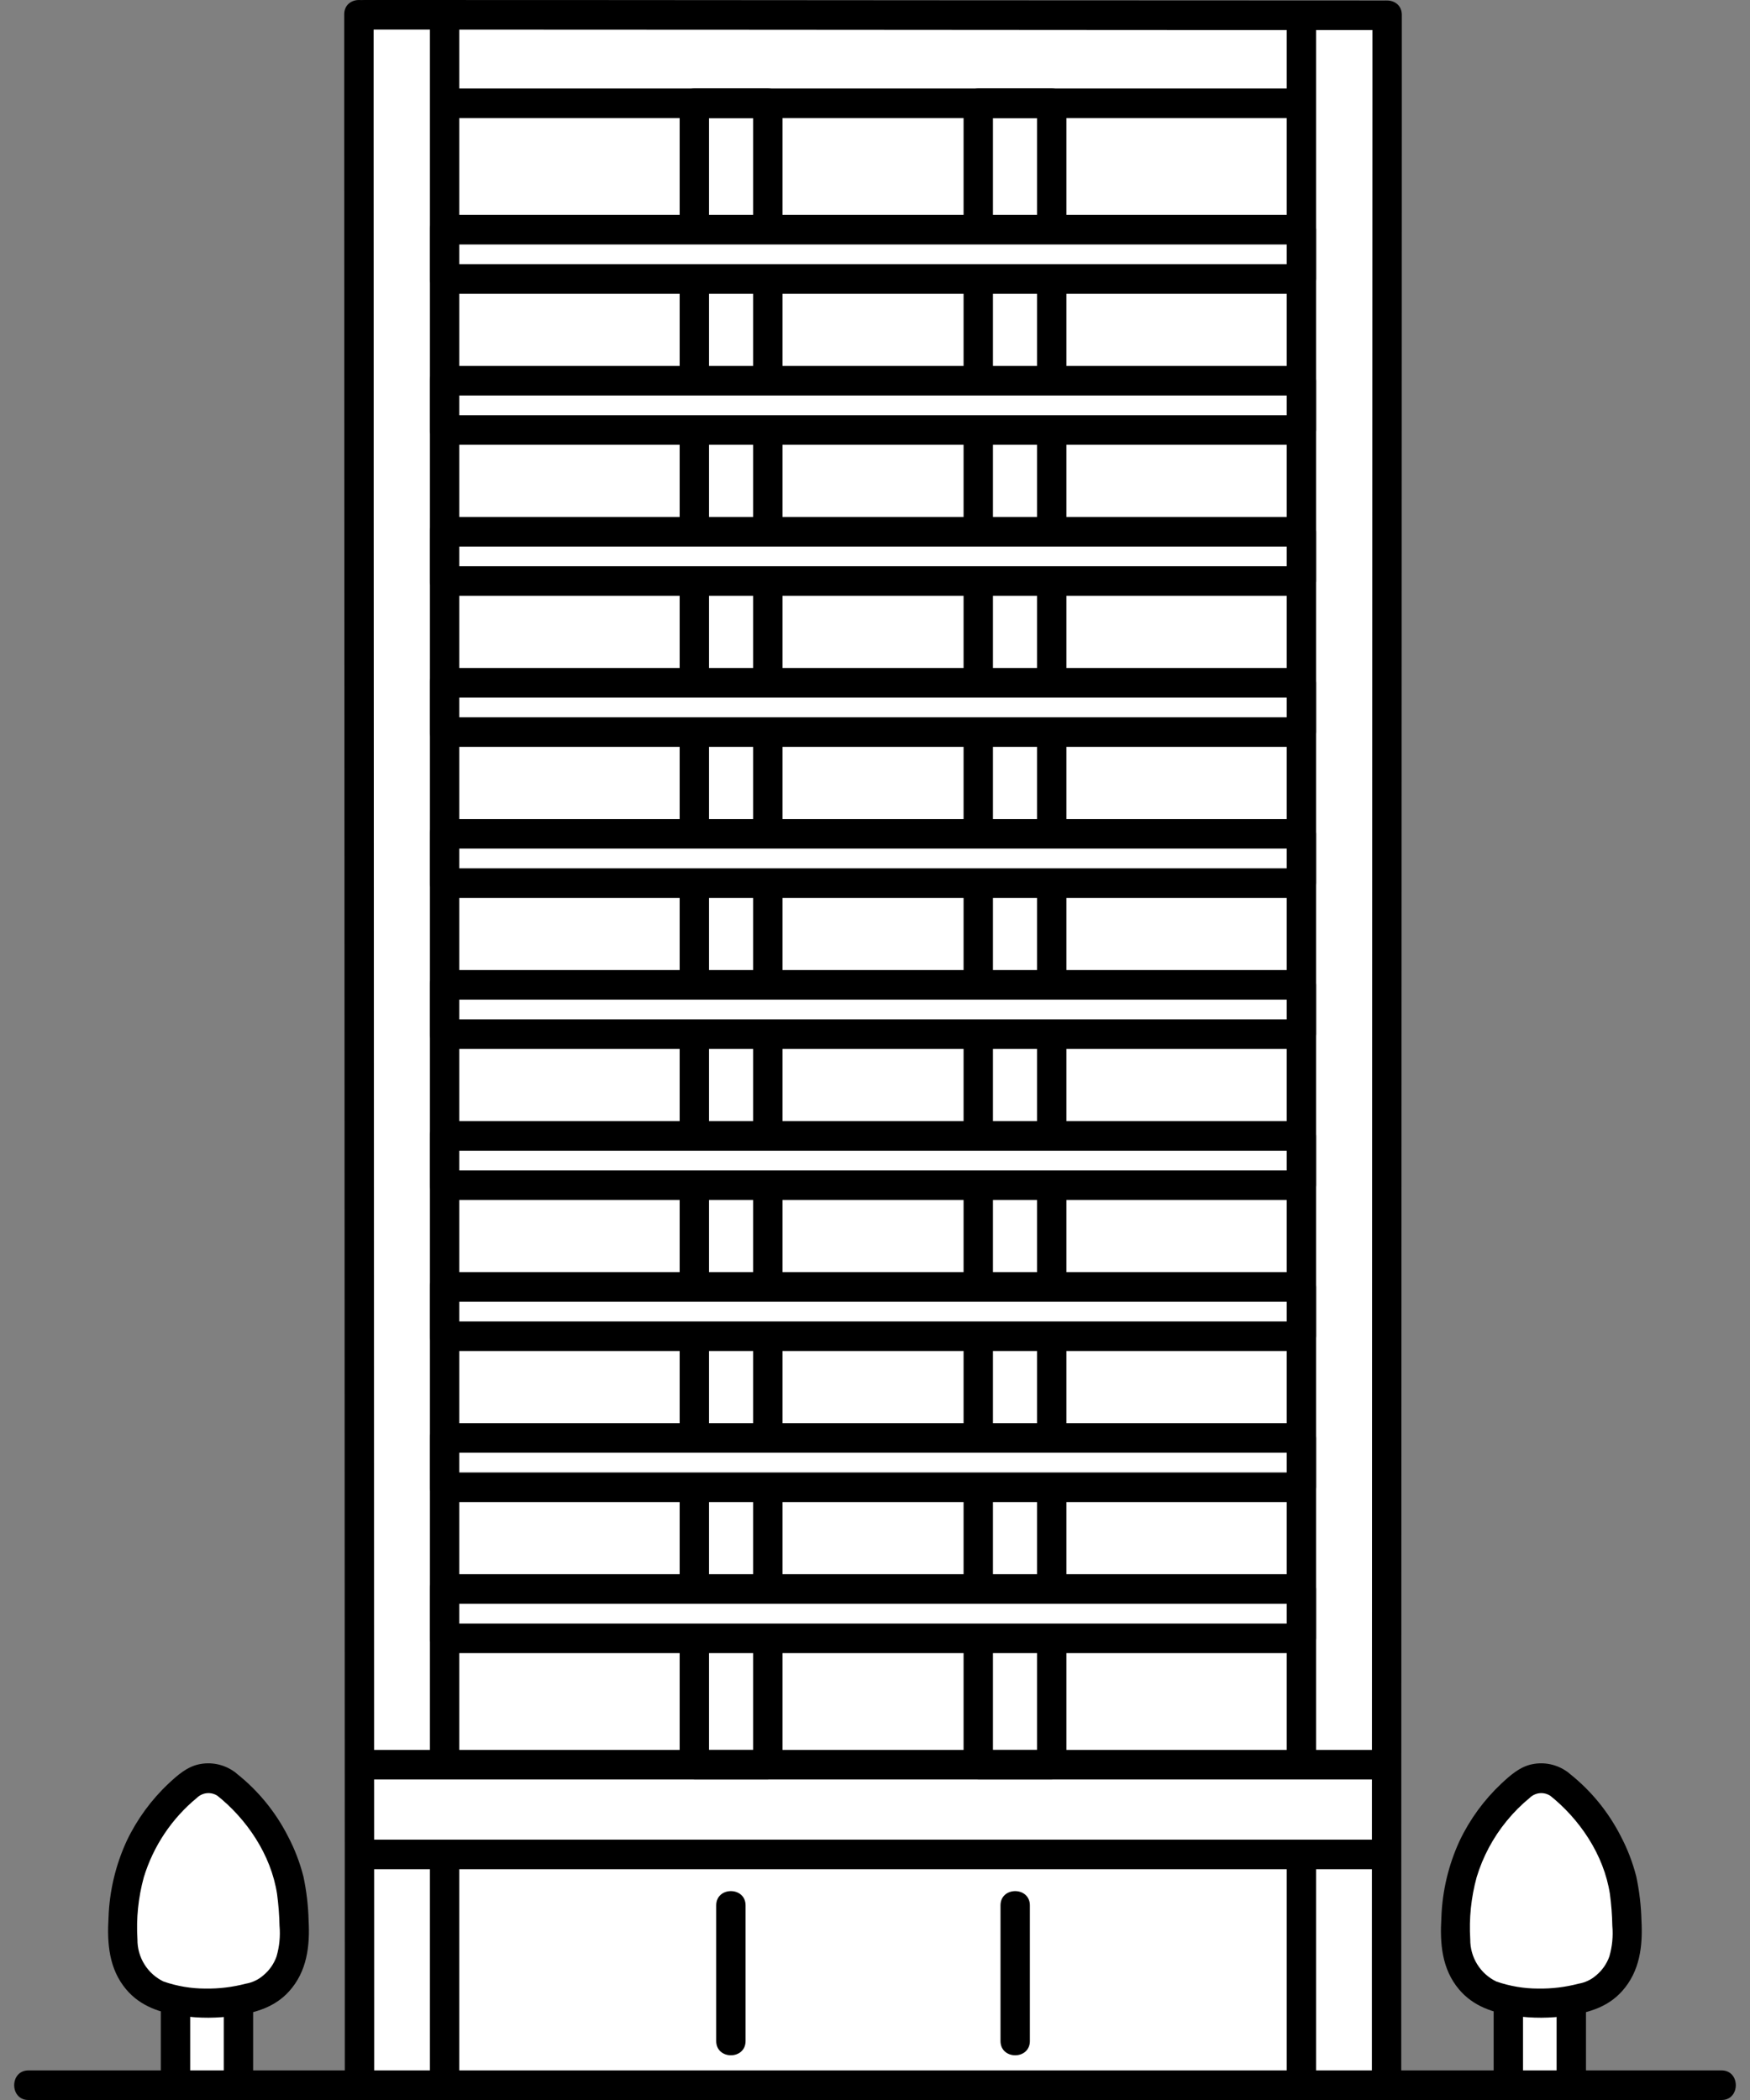
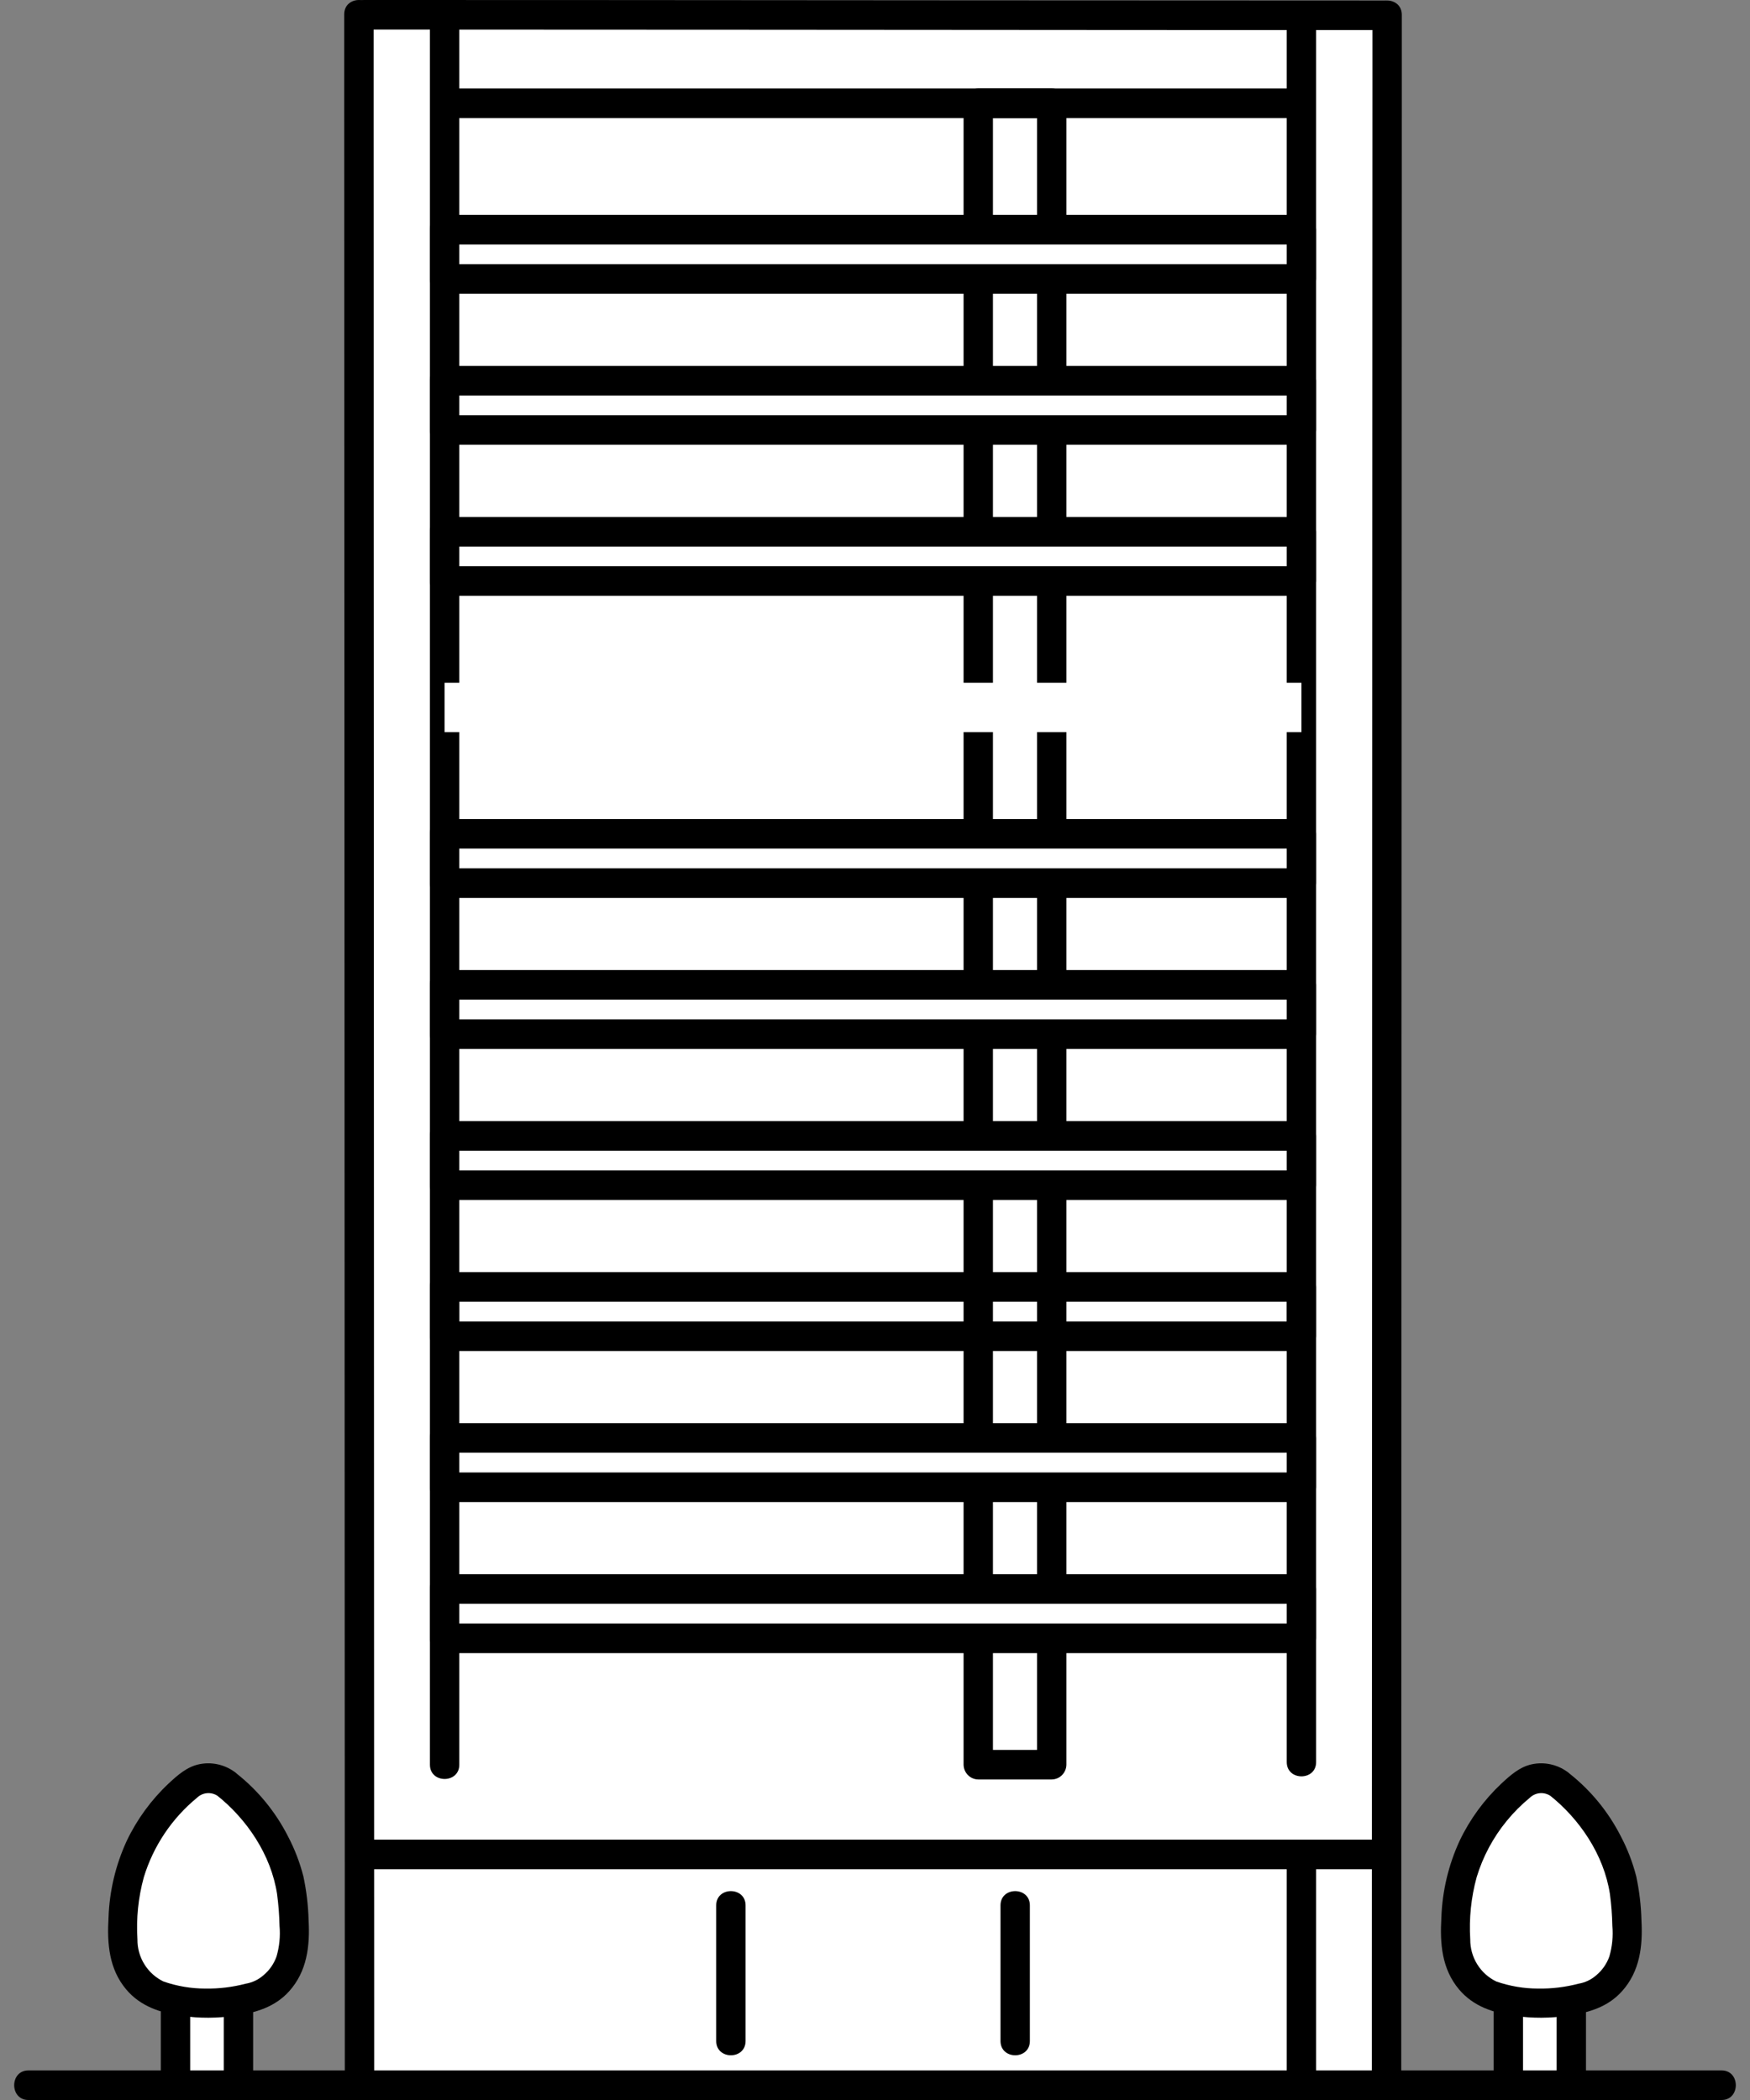
<svg xmlns="http://www.w3.org/2000/svg" width="70" height="84" viewBox="0 0 70 84" fill="none">
  <rect x="0" y="0" width="70" height="84" fill="#808080" stroke="none" />
  <path d="M55.479 7.251C55.479 3.61 55.479 1.205 55.479 0.611H55.362C40.83 0.611 27.518 0.592 14.565 0.592H14.36C14.357 4.517 14.382 77.526 14.382 83.408H55.461C55.461 78.809 55.478 26.234 55.479 7.251Z" fill="white" />
  <path d="M17.9 4.131H17.785V70.589C32.257 70.589 38.526 70.589 52.058 70.589C52.058 57.488 52.058 15.833 52.061 4.133C44.156 4.132 25.987 4.131 17.9 4.131Z" fill="white" />
  <path d="M42.068 4.132V70.588H39.131V4.132H42.068Z" fill="white" />
  <path d="M30.711 4.132V70.588H27.773V4.132H30.711Z" fill="white" />
  <path d="M41.481 4.132V70.588L42.068 69.996H39.131L39.718 70.588V4.132L39.131 4.723H42.068C42.825 4.723 42.826 3.54 42.068 3.54H39.131C38.975 3.542 38.827 3.605 38.718 3.716C38.608 3.826 38.545 3.975 38.543 4.132V70.588C38.545 70.744 38.608 70.893 38.718 71.004C38.827 71.114 38.975 71.177 39.131 71.179H42.068C42.223 71.177 42.372 71.114 42.481 71.004C42.591 70.893 42.654 70.744 42.656 70.588V4.132C42.656 3.37 41.481 3.369 41.481 4.132Z" fill="black" />
-   <path d="M30.124 4.132V70.588L30.711 69.996H27.773L28.361 70.588V4.132L27.773 4.723H30.711C31.467 4.723 31.468 3.54 30.711 3.54H27.773C27.618 3.542 27.47 3.605 27.36 3.716C27.251 3.826 27.188 3.975 27.186 4.132V70.588C27.188 70.744 27.251 70.893 27.36 71.004C27.47 71.114 27.618 71.177 27.773 71.179H30.711C30.866 71.177 31.014 71.114 31.124 71.004C31.234 70.893 31.296 70.744 31.299 70.588V4.132C31.299 3.37 30.124 3.369 30.124 4.132Z" fill="black" />
  <path d="M17.197 0.776V70.588C17.197 71.349 18.372 71.35 18.372 70.588V0.776C18.372 0.014 17.197 0.013 17.197 0.776Z" fill="black" />
  <path d="M54.897 0.592C54.897 1.563 54.897 2.533 54.897 3.505C54.897 5.555 54.896 7.605 54.895 9.655C54.895 12.529 54.894 15.403 54.892 18.276L54.889 28.594C54.888 32.342 54.887 36.089 54.886 39.836C54.885 43.65 54.884 47.463 54.883 51.276C54.882 54.866 54.88 58.456 54.88 62.047C54.879 65.172 54.878 68.298 54.877 71.423C54.877 73.826 54.876 76.229 54.875 78.631C54.875 80.054 54.875 81.477 54.875 82.899V83.408C54.875 84.17 56.05 84.171 56.05 83.408C56.05 82.259 56.05 81.109 56.05 79.96C56.05 77.77 56.051 75.581 56.052 73.391C56.052 70.416 56.053 67.442 56.054 64.467L56.057 53.962C56.058 50.19 56.059 46.419 56.06 42.647C56.062 38.849 56.063 35.051 56.064 31.253L56.067 20.64C56.068 17.607 56.069 14.573 56.07 11.539C56.07 9.267 56.07 6.994 56.072 4.722C56.072 3.467 56.072 2.213 56.072 0.96C56.072 0.837 56.072 0.714 56.072 0.592C56.072 -0.17 54.897 -0.171 54.897 0.592Z" fill="black" />
  <path d="M14.564 1.183C19.698 1.183 24.831 1.186 29.965 1.19C35.291 1.194 40.617 1.197 45.943 1.201C49.082 1.202 52.222 1.203 55.361 1.203C56.117 1.203 56.119 0.02 55.361 0.02C49.852 0.02 44.343 0.018 38.833 0.013C33.612 0.009 28.391 0.006 23.17 0.002C20.301 0.001 17.433 0 14.564 0C13.808 0 13.807 1.183 14.564 1.183Z" fill="black" />
  <path d="M13.769 0.572C13.769 1.556 13.769 2.54 13.769 3.523C13.769 5.578 13.769 7.632 13.771 9.687C13.772 12.558 13.773 15.428 13.773 18.299C13.775 21.731 13.776 25.163 13.777 28.594L13.784 51.175C13.786 54.748 13.787 58.321 13.787 61.893L13.79 71.28C13.79 73.696 13.791 76.113 13.792 78.53C13.792 79.978 13.792 81.427 13.792 82.876V83.408C13.792 84.17 14.967 84.171 14.967 83.408C14.967 82.233 14.967 81.058 14.967 79.883C14.967 77.678 14.966 75.474 14.965 73.269C14.964 70.29 14.963 67.311 14.962 64.332C14.961 60.833 14.96 57.334 14.959 53.836L14.952 31.224C14.951 27.708 14.949 24.193 14.948 20.677L14.947 11.587C14.947 9.311 14.946 7.034 14.945 4.758C14.945 3.49 14.945 2.223 14.945 0.955V0.572C14.945 -0.189 13.769 -0.191 13.769 0.572Z" fill="black" />
  <path d="M51.901 3.54H17.915C17.159 3.54 17.157 4.723 17.915 4.723H51.901C52.657 4.723 52.658 3.54 51.901 3.54Z" fill="black" />
  <path d="M51.47 0.855V70.483C51.47 71.244 52.645 71.245 52.645 70.483V0.855C52.645 0.094 51.47 0.093 51.47 0.855Z" fill="black" />
  <path d="M17.784 9.187H52.057V11.159H17.784V9.187Z" fill="white" />
  <path d="M17.784 15.228H52.057V17.201H17.784V15.228Z" fill="white" />
  <path d="M17.784 21.27H52.057V23.242H17.784V21.27Z" fill="white" />
  <path d="M17.784 27.311H52.057V29.284H17.784V27.311Z" fill="white" />
  <path d="M17.784 33.353H52.057V35.325H17.784V33.353Z" fill="white" />
  <path d="M17.784 39.394H52.057V41.366H17.784V39.394Z" fill="white" />
  <path d="M17.784 45.437H52.057V47.409H17.784V45.437Z" fill="white" />
-   <path d="M17.784 51.477H52.057V53.449H17.784V51.477Z" fill="white" />
  <path d="M17.784 57.519H52.057V59.491H17.784V57.519Z" fill="white" />
  <path d="M17.784 63.56H52.057V65.532H17.784V63.56Z" fill="white" />
  <path d="M52.057 82.705C52.057 81.484 52.057 77.762 52.06 74.177H17.784V83.408H52.057V82.705Z" fill="white" />
  <path d="M14.524 74.769H55.338C56.094 74.769 56.096 73.586 55.338 73.586H14.524C13.768 73.586 13.766 74.769 14.524 74.769Z" fill="black" />
-   <path d="M14.524 71.179H55.341C56.097 71.179 56.098 69.996 55.341 69.996H14.524C13.768 69.996 13.766 71.179 14.524 71.179Z" fill="black" />
  <path d="M51.47 74.737V83.119C51.47 83.881 52.645 83.882 52.645 83.119V74.737C52.645 73.976 51.47 73.974 51.47 74.737Z" fill="black" />
  <path d="M40.02 76.216V81.64C40.02 82.401 41.195 82.403 41.195 81.64V76.216C41.195 75.455 40.02 75.454 40.02 76.216Z" fill="black" />
  <path d="M28.648 76.216V81.64C28.648 82.401 29.823 82.403 29.823 81.64V76.216C29.823 75.455 28.648 75.454 28.648 76.216Z" fill="black" />
-   <path d="M17.197 74.737V83.119C17.197 83.881 18.372 83.882 18.372 83.119V74.737C18.372 73.976 17.197 73.974 17.197 74.737Z" fill="black" />
  <path d="M17.784 9.779H52.057L51.47 9.187V11.159L52.057 10.568H17.784L18.372 11.159V9.187C18.372 8.426 17.197 8.424 17.197 9.187V11.159C17.199 11.316 17.262 11.465 17.371 11.575C17.481 11.686 17.629 11.749 17.784 11.751H52.057C52.213 11.749 52.361 11.686 52.471 11.575C52.58 11.465 52.643 11.316 52.645 11.159V9.187C52.643 9.031 52.58 8.882 52.47 8.771C52.361 8.661 52.213 8.597 52.057 8.595H17.784C17.028 8.595 17.027 9.779 17.784 9.779Z" fill="black" />
  <path d="M17.784 15.82H52.057L51.47 15.228V17.201L52.057 16.609H17.784L18.372 17.201V15.228C18.372 14.467 17.197 14.466 17.197 15.228V17.201C17.199 17.357 17.262 17.506 17.371 17.616C17.481 17.727 17.629 17.79 17.784 17.792H52.057C52.213 17.79 52.361 17.727 52.471 17.617C52.58 17.506 52.643 17.357 52.645 17.201V15.228C52.643 15.072 52.58 14.923 52.47 14.812C52.361 14.702 52.213 14.639 52.057 14.637H17.784C17.028 14.637 17.027 15.82 17.784 15.82Z" fill="black" />
  <path d="M17.784 21.862H52.057L51.47 21.27V23.242L52.057 22.651H17.784L18.372 23.242V21.27C18.372 20.508 17.197 20.507 17.197 21.27V23.242C17.199 23.398 17.262 23.548 17.371 23.658C17.481 23.769 17.629 23.832 17.784 23.834H52.057C52.213 23.832 52.361 23.769 52.47 23.658C52.58 23.548 52.643 23.398 52.645 23.242V21.27C52.643 21.114 52.58 20.965 52.471 20.854C52.361 20.744 52.213 20.68 52.057 20.678H17.784C17.028 20.678 17.027 21.862 17.784 21.862Z" fill="black" />
-   <path d="M17.784 27.903H52.057L51.47 27.311V29.284L52.057 28.692H17.784L18.372 29.284V27.311C18.372 26.55 17.197 26.549 17.197 27.311V29.284C17.199 29.44 17.262 29.589 17.371 29.7C17.481 29.81 17.629 29.873 17.784 29.875H52.057C52.213 29.873 52.361 29.81 52.47 29.7C52.58 29.589 52.643 29.44 52.645 29.284V27.311C52.643 27.155 52.58 27.006 52.47 26.895C52.361 26.785 52.213 26.722 52.057 26.72H17.784C17.028 26.72 17.027 27.903 17.784 27.903Z" fill="black" />
  <path d="M17.784 33.944H52.057L51.47 33.353V35.325L52.057 34.733H17.784L18.372 35.325V33.353C18.372 32.591 17.197 32.59 17.197 33.353V35.325C17.199 35.481 17.262 35.63 17.371 35.741C17.481 35.851 17.629 35.914 17.784 35.917H52.057C52.213 35.914 52.361 35.852 52.471 35.741C52.58 35.63 52.643 35.481 52.645 35.325V33.353C52.643 33.197 52.58 33.047 52.47 32.937C52.361 32.826 52.213 32.763 52.057 32.761H17.784C17.028 32.761 17.027 33.944 17.784 33.944Z" fill="black" />
  <path d="M17.784 39.986H52.057L51.47 39.394V41.366L52.057 40.775H17.784L18.372 41.366V39.394C18.372 38.633 17.197 38.632 17.197 39.394V41.366C17.199 41.523 17.262 41.672 17.371 41.782C17.481 41.893 17.629 41.956 17.784 41.958H52.057C52.213 41.956 52.361 41.893 52.471 41.782C52.58 41.672 52.643 41.523 52.645 41.366V39.394C52.643 39.238 52.58 39.089 52.47 38.978C52.361 38.868 52.213 38.805 52.057 38.802H17.784C17.028 38.802 17.027 39.986 17.784 39.986Z" fill="black" />
  <path d="M17.784 46.028H52.057L51.47 45.437V47.409L52.057 46.817H17.784L18.372 47.409V45.437C18.372 44.675 17.197 44.674 17.197 45.437V47.409C17.199 47.565 17.262 47.715 17.371 47.825C17.481 47.935 17.629 47.998 17.784 48.001H52.057C52.213 47.998 52.361 47.935 52.47 47.825C52.58 47.715 52.643 47.565 52.645 47.409V45.437C52.643 45.281 52.58 45.131 52.471 45.021C52.361 44.91 52.213 44.847 52.057 44.845H17.784C17.028 44.845 17.027 46.028 17.784 46.028Z" fill="black" />
  <path d="M17.784 52.069H52.057L51.47 51.477V53.449L52.057 52.858H17.784L18.372 53.449V51.477C18.372 50.715 17.197 50.714 17.197 51.477V53.449C17.199 53.605 17.262 53.755 17.371 53.865C17.481 53.976 17.629 54.039 17.784 54.041H52.057C52.213 54.039 52.361 53.976 52.47 53.865C52.58 53.755 52.643 53.605 52.645 53.449V51.477C52.643 51.321 52.58 51.171 52.47 51.061C52.361 50.95 52.213 50.887 52.057 50.885H17.784C17.028 50.885 17.027 52.069 17.784 52.069Z" fill="black" />
  <path d="M17.784 58.11H52.057L51.47 57.519V59.491L52.057 58.899H17.784L18.372 59.491V57.519C18.372 56.757 17.197 56.756 17.197 57.519V59.491C17.199 59.647 17.262 59.796 17.371 59.907C17.481 60.017 17.629 60.08 17.784 60.083H52.057C52.213 60.08 52.361 60.017 52.471 59.907C52.58 59.796 52.643 59.647 52.645 59.491V57.519C52.643 57.362 52.58 57.213 52.47 57.103C52.361 56.992 52.213 56.929 52.057 56.927H17.784C17.028 56.927 17.027 58.11 17.784 58.11Z" fill="black" />
  <path d="M17.784 64.152H52.057L51.47 63.56V65.532L52.057 64.941H17.784L18.372 65.532V63.56C18.372 62.799 17.197 62.797 17.197 63.56V65.532C17.199 65.688 17.262 65.838 17.371 65.948C17.481 66.059 17.629 66.122 17.784 66.124H52.057C52.213 66.122 52.361 66.059 52.471 65.948C52.58 65.838 52.643 65.688 52.645 65.532V63.56C52.643 63.404 52.58 63.254 52.47 63.144C52.361 63.033 52.213 62.97 52.057 62.968H17.784C17.028 62.968 17.027 64.152 17.784 64.152Z" fill="black" />
  <path d="M60.333 83.119V80.253H62.852V83.119" fill="white" />
  <path d="M62.375 71.369C62.168 71.208 61.914 71.121 61.653 71.121C61.392 71.121 61.138 71.208 60.931 71.369C59.931 72.157 59.158 73.199 58.691 74.387C58.544 74.745 58.434 75.116 58.361 75.496C58.302 75.86 58.264 76.226 58.249 76.594C58.208 77.242 58.17 77.914 58.403 78.52C58.61 79.049 59.002 79.483 59.504 79.743C60.001 79.999 61.097 80.135 61.654 80.135C62.074 80.135 63.307 79.999 63.804 79.743C64.307 79.483 64.698 79.049 64.906 78.52C65.138 77.914 65.102 77.242 65.06 76.594C65.044 76.226 65.007 75.86 64.947 75.496C64.874 75.116 64.764 74.745 64.618 74.387C64.15 73.198 63.376 72.157 62.375 71.369Z" fill="white" />
  <path d="M62.672 70.858C62.471 70.717 62.243 70.618 62.002 70.569C61.762 70.52 61.514 70.521 61.274 70.572C60.794 70.671 60.41 71.013 60.06 71.339C59.365 71.991 58.797 72.767 58.386 73.629C57.94 74.594 57.691 75.64 57.655 76.704C57.593 77.739 57.671 78.76 58.365 79.581C58.936 80.256 59.73 80.513 60.573 80.633C61.289 80.737 62.017 80.734 62.733 80.625C63.544 80.508 64.309 80.285 64.879 79.651C65.595 78.856 65.715 77.845 65.658 76.812C65.643 76.222 65.573 75.634 65.45 75.057C65.307 74.499 65.1 73.959 64.832 73.45C64.337 72.479 63.641 71.626 62.79 70.951C62.677 70.844 62.529 70.785 62.374 70.785C62.22 70.785 62.071 70.844 61.959 70.951C61.849 71.062 61.788 71.213 61.788 71.369C61.788 71.526 61.849 71.676 61.959 71.788C63.184 72.752 64.158 74.194 64.397 75.763C64.453 76.183 64.485 76.606 64.493 77.03C64.53 77.445 64.49 77.863 64.373 78.263C64.268 78.555 64.087 78.814 63.849 79.012C63.648 79.188 63.404 79.304 63.141 79.348C62.614 79.486 62.071 79.552 61.526 79.543C60.957 79.543 60.392 79.447 59.855 79.261C59.539 79.109 59.273 78.87 59.088 78.571C58.903 78.273 58.807 77.927 58.81 77.575C58.758 76.739 58.844 75.9 59.065 75.092C59.315 74.265 59.726 73.496 60.274 72.83C60.548 72.495 60.855 72.187 61.19 71.913C61.307 71.798 61.464 71.731 61.627 71.725C61.791 71.719 61.952 71.774 62.077 71.881C62.212 71.959 62.372 71.98 62.523 71.94C62.673 71.901 62.802 71.803 62.881 71.668C62.957 71.532 62.978 71.372 62.938 71.221C62.899 71.07 62.804 70.94 62.672 70.858Z" fill="black" />
  <path d="M62.264 80.253V83.119C62.264 83.276 62.326 83.427 62.436 83.538C62.546 83.649 62.696 83.711 62.852 83.711C63.007 83.711 63.157 83.649 63.267 83.538C63.377 83.427 63.439 83.276 63.439 83.119V80.253C63.439 80.096 63.377 79.945 63.267 79.835C63.157 79.724 63.007 79.661 62.852 79.661C62.696 79.661 62.546 79.724 62.436 79.835C62.326 79.945 62.264 80.096 62.264 80.253Z" fill="black" />
  <path d="M59.746 80.253V83.119C59.746 83.276 59.808 83.427 59.918 83.538C60.028 83.649 60.178 83.711 60.333 83.711C60.489 83.711 60.639 83.649 60.749 83.538C60.859 83.427 60.921 83.276 60.921 83.119V80.253C60.921 80.096 60.859 79.945 60.749 79.835C60.639 79.724 60.489 79.661 60.333 79.661C60.178 79.661 60.028 79.724 59.918 79.835C59.808 79.945 59.746 80.096 59.746 80.253Z" fill="black" />
  <path d="M7.02 83.119V80.253H9.538V83.119" fill="white" />
  <path d="M9.062 71.369C8.855 71.208 8.601 71.121 8.34 71.121C8.079 71.121 7.825 71.208 7.618 71.369C6.619 72.157 5.846 73.199 5.378 74.387C5.232 74.745 5.121 75.116 5.048 75.496C4.989 75.86 4.952 76.226 4.936 76.594C4.895 77.242 4.858 77.914 5.09 78.52C5.297 79.048 5.688 79.483 6.19 79.743C6.687 79.999 7.783 80.135 8.34 80.135C8.76 80.135 9.993 79.999 10.49 79.743C10.993 79.483 11.384 79.049 11.592 78.52C11.824 77.914 11.788 77.242 11.746 76.594C11.73 76.226 11.692 75.86 11.633 75.496C11.56 75.116 11.45 74.745 11.304 74.387C10.836 73.198 10.062 72.157 9.062 71.369Z" fill="white" />
  <path d="M9.358 70.858C9.157 70.717 8.929 70.618 8.688 70.569C8.448 70.52 8.2 70.521 7.96 70.572C7.48 70.671 7.096 71.013 6.746 71.339C6.052 71.991 5.484 72.767 5.072 73.629C4.626 74.594 4.377 75.64 4.341 76.704C4.279 77.739 4.358 78.76 5.051 79.581C5.622 80.256 6.416 80.513 7.259 80.633C7.976 80.737 8.703 80.734 9.419 80.625C10.23 80.508 10.995 80.285 11.566 79.651C12.281 78.856 12.401 77.845 12.344 76.812C12.329 76.222 12.259 75.634 12.136 75.057C11.993 74.499 11.786 73.959 11.518 73.45C11.023 72.479 10.327 71.626 9.476 70.951C9.363 70.844 9.215 70.785 9.06 70.785C8.906 70.785 8.757 70.844 8.645 70.951C8.536 71.062 8.474 71.213 8.474 71.369C8.474 71.526 8.536 71.676 8.645 71.788C9.87 72.752 10.844 74.194 11.083 75.763C11.139 76.183 11.172 76.606 11.181 77.03C11.218 77.445 11.177 77.863 11.06 78.263C10.956 78.555 10.775 78.814 10.536 79.012C10.336 79.188 10.091 79.304 9.829 79.348C9.301 79.486 8.758 79.552 8.213 79.543C7.644 79.543 7.08 79.447 6.542 79.261C6.227 79.109 5.96 78.87 5.775 78.571C5.59 78.273 5.494 77.927 5.498 77.575C5.445 76.739 5.531 75.9 5.752 75.092C6.133 73.844 6.873 72.738 7.877 71.913C7.995 71.798 8.151 71.731 8.315 71.725C8.479 71.719 8.639 71.774 8.765 71.881C8.9 71.959 9.06 71.98 9.21 71.94C9.36 71.901 9.489 71.803 9.569 71.668C9.644 71.532 9.665 71.372 9.625 71.221C9.586 71.07 9.49 70.94 9.358 70.858Z" fill="black" />
  <path d="M8.95 80.253V83.119C8.95 83.276 9.012 83.427 9.122 83.538C9.232 83.649 9.382 83.711 9.538 83.711C9.693 83.711 9.843 83.649 9.953 83.538C10.063 83.427 10.125 83.276 10.125 83.119V80.253C10.125 80.175 10.11 80.098 10.08 80.026C10.051 79.955 10.008 79.889 9.953 79.835C9.899 79.78 9.834 79.736 9.762 79.706C9.691 79.677 9.615 79.661 9.538 79.661C9.46 79.661 9.384 79.677 9.313 79.706C9.242 79.736 9.177 79.78 9.122 79.835C9.068 79.889 9.024 79.955 8.995 80.026C8.965 80.098 8.95 80.175 8.95 80.253Z" fill="black" />
  <path d="M6.432 80.253V83.119C6.432 83.276 6.494 83.427 6.604 83.538C6.715 83.649 6.864 83.711 7.02 83.711C7.176 83.711 7.325 83.649 7.435 83.538C7.545 83.427 7.607 83.276 7.607 83.119V80.253C7.607 80.096 7.545 79.945 7.435 79.835C7.325 79.724 7.176 79.661 7.02 79.661C6.864 79.661 6.715 79.724 6.604 79.835C6.494 79.945 6.432 80.096 6.432 80.253Z" fill="black" />
  <path d="M68.865 82.817H1.135C0.379 82.817 0.378 84 1.135 84H68.865C69.621 84 69.622 82.817 68.865 82.817Z" fill="black" />
</svg>